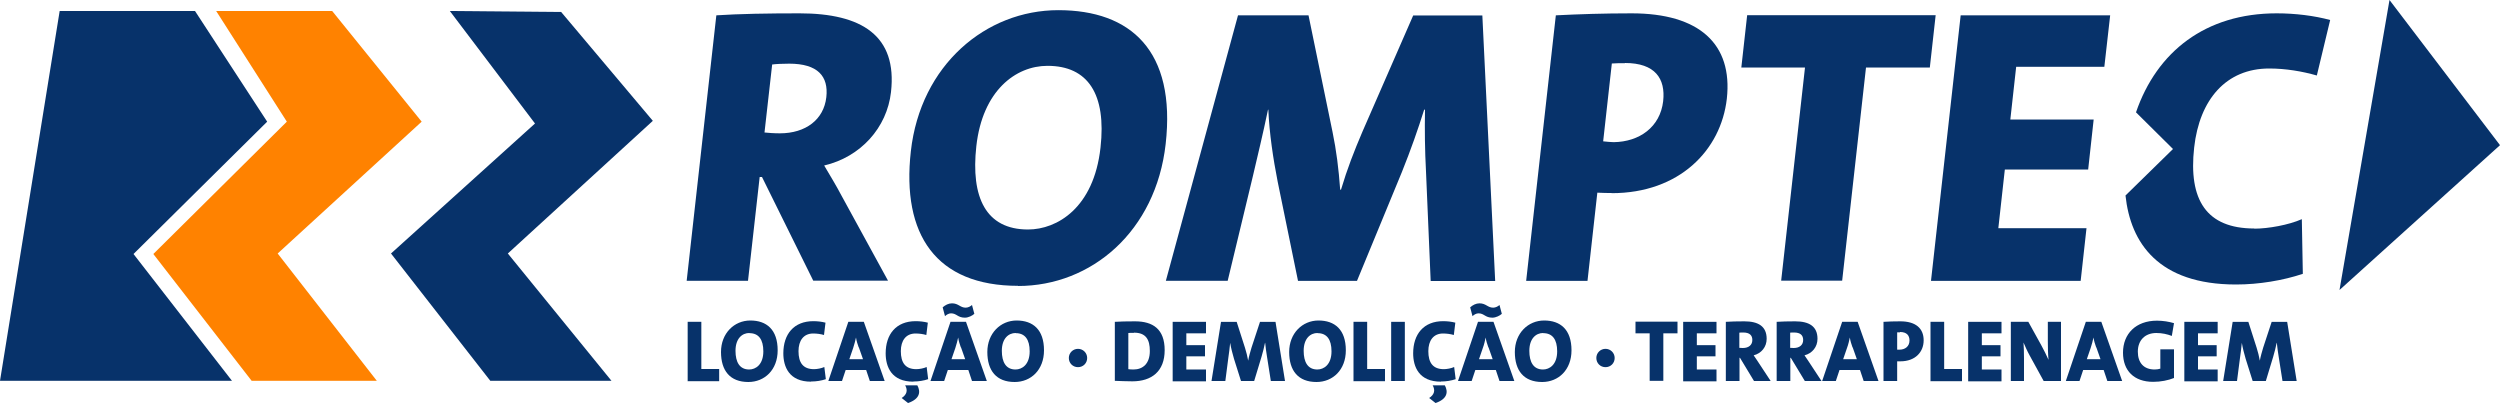
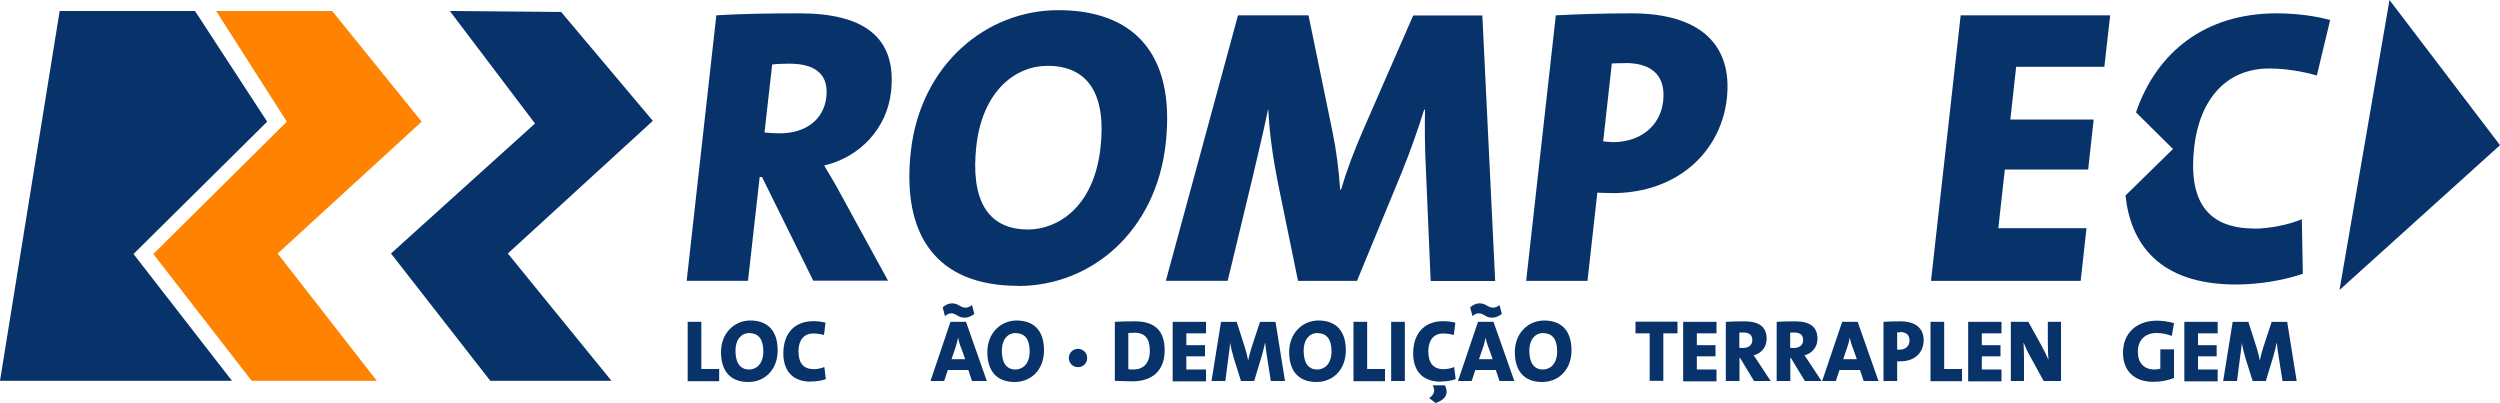
<svg xmlns="http://www.w3.org/2000/svg" id="Camada_2" data-name="Camada 2" viewBox="0 0 150 24.19">
  <defs>
    <style>      .cls-1 {        fill: #07326a;      }      .cls-2 {        fill: #ff8200;      }    </style>
  </defs>
  <g id="Camada_1-2" data-name="Camada 1">
    <g>
      <polygon class="cls-1" points="3.58 .66 11.7 .66 16.03 7.3 8.01 15.24 13.92 22.85 0 22.85 3.58 .66" />
      <polygon class="cls-2" points="12.97 .66 19.93 .66 25.3 7.3 16.66 15.21 22.61 22.85 15.1 22.85 9.2 15.24 17.21 7.3 12.97 .66" />
      <polygon class="cls-1" points="26.99 .66 33.67 .72 39.17 7.25 30.47 15.21 36.69 22.85 29.42 22.85 23.46 15.21 32.1 7.41 26.99 .66" />
      <g>
        <path class="cls-1" d="m48.8,16.85l-3.08-6.23h-.14l-.7,6.23h-3.68l1.78-15.93c1.36-.09,3.08-.12,4.99-.12,3.75,0,5.87,1.35,5.49,4.72-.24,2.15-1.83,3.9-4.01,4.41.36.61.72,1.2,1.03,1.79l2.8,5.12h-4.49Zm-1.45-13.03c-.38,0-.81.02-1.02.05l-.46,4.08c.19.02.56.05.92.05,1.56,0,2.64-.83,2.79-2.17.14-1.25-.51-2.01-2.23-2.01Z" />
        <path class="cls-1" d="m61.09,17.15c-4.93,0-7-3.07-6.44-8.07.58-5.19,4.51-8.47,8.85-8.47s7.07,2.43,6.44,8.03c-.59,5.24-4.45,8.52-8.86,8.52Zm1.76-13.2c-1.91,0-3.9,1.49-4.27,4.82-.34,3.07.57,5,3.1,5,1.75,0,3.95-1.3,4.35-4.91.36-3.21-.75-4.91-3.18-4.91Z" />
        <path class="cls-1" d="m85.84,16.85l-.28-6.56c-.07-1.3-.08-2.48-.06-3.71h-.05c-.37,1.18-.79,2.38-1.34,3.75l-2.69,6.52h-3.54l-1.22-5.95c-.27-1.37-.5-2.9-.56-4.32h-.02c-.31,1.49-.61,2.71-.92,4.04l-1.5,6.23h-3.71l4.33-15.93h4.23l1.44,6.99c.23,1.11.37,2.22.46,3.47h.05c.38-1.27.77-2.27,1.29-3.49l3.04-6.96h4.15l.77,15.93h-3.87Z" />
        <path class="cls-1" d="m96.69,11.58c-.19,0-.52,0-.85-.02l-.59,5.29h-3.68l1.78-15.93c1.38-.07,2.89-.12,4.55-.12,4.06,0,6.07,1.84,5.71,5.12-.35,3.09-2.85,5.67-6.91,5.67Zm.8-7.79c-.26,0-.52,0-.78.02l-.52,4.67c.23.02.44.05.63.05,1.54-.02,2.79-.9,2.97-2.46.15-1.35-.48-2.29-2.29-2.29Z" />
-         <path class="cls-1" d="m111.96,4.05l-1.43,12.79h-3.66l1.43-12.79h-3.82l.35-3.14h11.31l-.35,3.14h-3.82Z" />
        <path class="cls-1" d="m115.86,16.85l1.78-15.93h8.97l-.35,3.09h-5.29l-.35,3.16h5l-.33,3h-5l-.39,3.52h5.29l-.35,3.16h-8.97Z" />
      </g>
      <path class="cls-1" d="m135.26,13.71c-2.88,0-3.96-1.72-3.61-4.86.32-2.88,1.92-4.74,4.5-4.74.99,0,1.99.17,2.86.42l.8-3.33c-.96-.26-2.1-.4-3.21-.4-4.27,0-7.19,2.3-8.44,5.94l2.22,2.2-2.85,2.79c.3,2.84,1.97,5.34,6.63,5.34,1.37,0,2.81-.24,4.01-.64l-.06-3.28c-.79.35-2.02.57-2.85.57Z" />
      <polygon class="cls-1" points="140.37 17.4 150 8.71 143.37 0 140.37 17.4" />
      <g>
        <path class="cls-1" d="m41.26,22.86v-3.55h.82v2.83h1.07v.73h-1.9Z" />
        <path class="cls-1" d="m44.9,22.92c-1.1,0-1.64-.68-1.64-1.8s.79-1.89,1.76-1.89,1.64.54,1.64,1.79c0,1.17-.78,1.9-1.76,1.9Zm.06-2.94c-.43,0-.83.33-.83,1.07,0,.68.25,1.12.82,1.12.39,0,.85-.29.85-1.09,0-.72-.29-1.09-.83-1.09Z" />
        <path class="cls-1" d="m48.66,22.9c-1.31,0-1.66-.89-1.66-1.7,0-1.15.63-1.93,1.8-1.93.25,0,.51.03.73.09l-.09.74c-.2-.06-.43-.09-.65-.09-.57,0-.88.42-.88,1.06,0,.7.28,1.08.93,1.08.18,0,.45-.05.62-.13l.09.73c-.26.09-.57.14-.88.14Z" />
-         <path class="cls-1" d="m52.19,22.86l-.22-.66h-1.23l-.22.66h-.82l1.2-3.55h.93l1.25,3.55h-.9Zm-.67-2.02c-.07-.2-.13-.38-.16-.59h0c-.04.19-.1.42-.17.63l-.23.67h.82l-.25-.71Z" />
-         <path class="cls-1" d="m54.8,22.9c-1.31,0-1.66-.89-1.66-1.7,0-1.15.63-1.93,1.8-1.93.25,0,.51.03.73.09l-.09.74c-.2-.06-.43-.09-.65-.09-.57,0-.88.42-.88,1.06,0,.7.28,1.08.93,1.08.18,0,.45-.05.62-.13l.09.73c-.26.09-.57.14-.88.14Zm-.32,1.28l-.38-.3c.31-.2.38-.46.21-.76h.73c.21.39.16.81-.55,1.06Z" />
        <path class="cls-1" d="m58.32,22.86l-.22-.66h-1.23l-.22.66h-.82l1.2-3.55h.93l1.25,3.55h-.9Zm-.43-3.8c-.43,0-.49-.26-.83-.26-.13,0-.27.08-.36.17l-.14-.53c.16-.14.35-.24.56-.24.39,0,.49.26.82.26.15,0,.29-.08.38-.16l.14.53c-.12.11-.36.23-.56.23Zm-.24,1.78c-.07-.2-.13-.38-.16-.59h0c-.04.19-.1.42-.17.63l-.23.67h.82l-.25-.71Z" />
        <path class="cls-1" d="m60.88,22.92c-1.1,0-1.64-.68-1.64-1.8s.79-1.89,1.76-1.89,1.64.54,1.64,1.79c0,1.17-.78,1.9-1.76,1.9Zm.06-2.94c-.43,0-.83.33-.83,1.07,0,.68.25,1.12.82,1.12.39,0,.85-.29.85-1.09,0-.72-.29-1.09-.83-1.09Z" />
        <path class="cls-1" d="m64.13,21.48c0-.31.25-.55.55-.55s.55.24.55.55-.24.55-.55.55-.55-.24-.55-.55Z" />
        <path class="cls-1" d="m67.94,22.88c-.37,0-.73-.02-1.05-.03v-3.54c.28-.02.73-.03,1.21-.03,1.07,0,1.78.46,1.78,1.73s-.78,1.87-1.94,1.87Zm.1-2.91c-.14,0-.25,0-.34.01v2.17c.07.01.18.02.31.02.56,0,.98-.35.98-1.11,0-.67-.22-1.1-.95-1.1Z" />
        <path class="cls-1" d="m70.36,22.86v-3.55h2v.69h-1.18v.71h1.12v.67h-1.12v.79h1.18v.71h-2Z" />
        <path class="cls-1" d="m76.25,22.86l-.23-1.46c-.05-.29-.08-.55-.11-.83h-.01c-.05.26-.12.53-.21.84l-.44,1.45h-.79l-.42-1.33c-.09-.31-.18-.65-.23-.96h0c-.03.33-.07.61-.11.9l-.18,1.39h-.83l.57-3.55h.94l.5,1.56c.08.25.14.5.19.77h0c.05-.28.12-.5.2-.78l.51-1.55h.93l.57,3.55h-.86Z" />
        <path class="cls-1" d="m78.99,22.92c-1.1,0-1.64-.68-1.64-1.8s.79-1.89,1.76-1.89,1.64.54,1.64,1.79c0,1.17-.78,1.9-1.76,1.9Zm.06-2.94c-.43,0-.83.33-.83,1.07,0,.68.25,1.12.82,1.12.39,0,.85-.29.85-1.09,0-.72-.29-1.09-.83-1.09Z" />
        <path class="cls-1" d="m81.21,22.86v-3.55h.82v2.83h1.07v.73h-1.9Z" />
        <path class="cls-1" d="m83.47,22.86v-3.55h.82v3.55h-.82Z" />
        <path class="cls-1" d="m86.45,22.9c-1.31,0-1.66-.89-1.66-1.7,0-1.15.63-1.93,1.8-1.93.25,0,.51.03.73.09l-.09.74c-.2-.06-.43-.09-.65-.09-.57,0-.88.42-.88,1.06,0,.7.28,1.08.93,1.08.18,0,.45-.05.62-.13l.09.73c-.26.09-.57.14-.88.14Zm-.32,1.28l-.38-.3c.31-.2.38-.46.21-.76h.73c.21.39.16.81-.55,1.06Z" />
        <path class="cls-1" d="m89.97,22.86l-.22-.66h-1.23l-.22.66h-.82l1.2-3.55h.93l1.25,3.55h-.9Zm-.43-3.8c-.43,0-.49-.26-.83-.26-.13,0-.27.08-.36.17l-.14-.53c.16-.14.35-.24.56-.24.39,0,.49.26.82.26.15,0,.29-.08.38-.16l.14.53c-.12.11-.36.23-.56.23Zm-.24,1.78c-.07-.2-.13-.38-.16-.59h0c-.04.19-.09.42-.17.63l-.23.67h.82l-.25-.71Z" />
        <path class="cls-1" d="m92.53,22.92c-1.1,0-1.64-.68-1.64-1.8s.79-1.89,1.76-1.89,1.64.54,1.64,1.79c0,1.17-.78,1.9-1.76,1.9Zm.06-2.94c-.43,0-.83.33-.83,1.07,0,.68.25,1.12.82,1.12.39,0,.85-.29.85-1.09,0-.72-.29-1.09-.83-1.09Z" />
-         <path class="cls-1" d="m95.78,21.48c0-.31.25-.55.55-.55s.55.24.55.55-.24.55-.55.55-.55-.24-.55-.55Z" />
        <path class="cls-1" d="m99.8,20v2.85h-.82v-2.85h-.85v-.7h2.52v.7h-.85Z" />
        <path class="cls-1" d="m100.99,22.86v-3.55h2v.69h-1.18v.71h1.12v.67h-1.12v.79h1.18v.71h-2Z" />
        <path class="cls-1" d="m105.24,22.86l-.84-1.39h-.03v1.39h-.82v-3.55c.3-.02.68-.03,1.11-.03.84,0,1.34.3,1.34,1.05,0,.48-.31.87-.78.99.09.14.19.27.27.4l.75,1.14h-1Zm-.65-2.91c-.08,0-.18,0-.23.01v.91s.13.01.21.01c.35,0,.57-.18.57-.48,0-.28-.16-.45-.55-.45Z" />
        <path class="cls-1" d="m108.29,22.86l-.84-1.39h-.03v1.39h-.82v-3.55c.3-.02.68-.03,1.11-.03.84,0,1.34.3,1.34,1.05,0,.48-.31.87-.78.99.09.14.19.27.27.4l.75,1.14h-1Zm-.65-2.91c-.08,0-.18,0-.23.01v.91s.13.01.21.01c.35,0,.57-.18.57-.48,0-.28-.16-.45-.55-.45Z" />
        <path class="cls-1" d="m111.82,22.86l-.22-.66h-1.23l-.22.66h-.82l1.2-3.55h.93l1.25,3.55h-.9Zm-.67-2.02c-.07-.2-.13-.38-.16-.59h0c-.04.19-.09.42-.17.63l-.23.67h.82l-.25-.71Z" />
        <path class="cls-1" d="m114.02,21.68s-.12,0-.19,0v1.18h-.82v-3.55c.31-.02.64-.03,1.01-.03.91,0,1.4.41,1.4,1.14,0,.69-.49,1.26-1.4,1.26Zm-.02-1.74c-.06,0-.12,0-.17,0v1.04c.05,0,.1,0,.14,0,.34,0,.6-.2.6-.55,0-.3-.16-.51-.57-.51Z" />
        <path class="cls-1" d="m115.83,22.86v-3.55h.82v2.83h1.07v.73h-1.9Z" />
        <path class="cls-1" d="m118.09,22.86v-3.55h2v.69h-1.18v.71h1.12v.67h-1.12v.79h1.18v.71h-2Z" />
        <path class="cls-1" d="m122.62,22.86l-.84-1.53c-.15-.27-.27-.55-.37-.78.02.26.03.62.03.96v1.35h-.79v-3.55h1.05l.78,1.41c.16.29.31.6.43.87-.03-.3-.04-.77-.04-1.11v-1.17h.79v3.55h-1.05Z" />
-         <path class="cls-1" d="m126.44,22.86l-.22-.66h-1.23l-.22.66h-.82l1.2-3.55h.93l1.25,3.55h-.9Zm-.67-2.02c-.07-.2-.13-.38-.16-.59h0c-.04.19-.1.42-.17.63l-.23.67h.82l-.25-.71Z" />
        <path class="cls-1" d="m130.32,20.16c-.28-.11-.6-.18-.94-.18-.67,0-1.11.43-1.11,1.12,0,.66.35,1.07,1.01,1.07.13,0,.24-.02.34-.05v-1.16h.82v1.72c-.35.14-.79.23-1.25.23-1.15,0-1.81-.67-1.81-1.75,0-1.13.77-1.92,2.04-1.92.36,0,.72.06,1.02.15l-.13.76Z" />
        <path class="cls-1" d="m131.06,22.86v-3.55h2v.69h-1.18v.71h1.12v.67h-1.12v.79h1.18v.71h-2Z" />
        <path class="cls-1" d="m136.95,22.86l-.23-1.46c-.05-.29-.08-.55-.11-.83h-.01c-.05.26-.12.53-.21.84l-.44,1.45h-.79l-.42-1.33c-.09-.31-.18-.65-.23-.96h0c-.03.33-.07.61-.11.9l-.18,1.39h-.83l.57-3.55h.94l.5,1.56c.08.25.14.5.19.77h0c.05-.28.12-.5.2-.78l.51-1.55h.93l.57,3.55h-.86Z" />
      </g>
    </g>
  </g>
</svg>